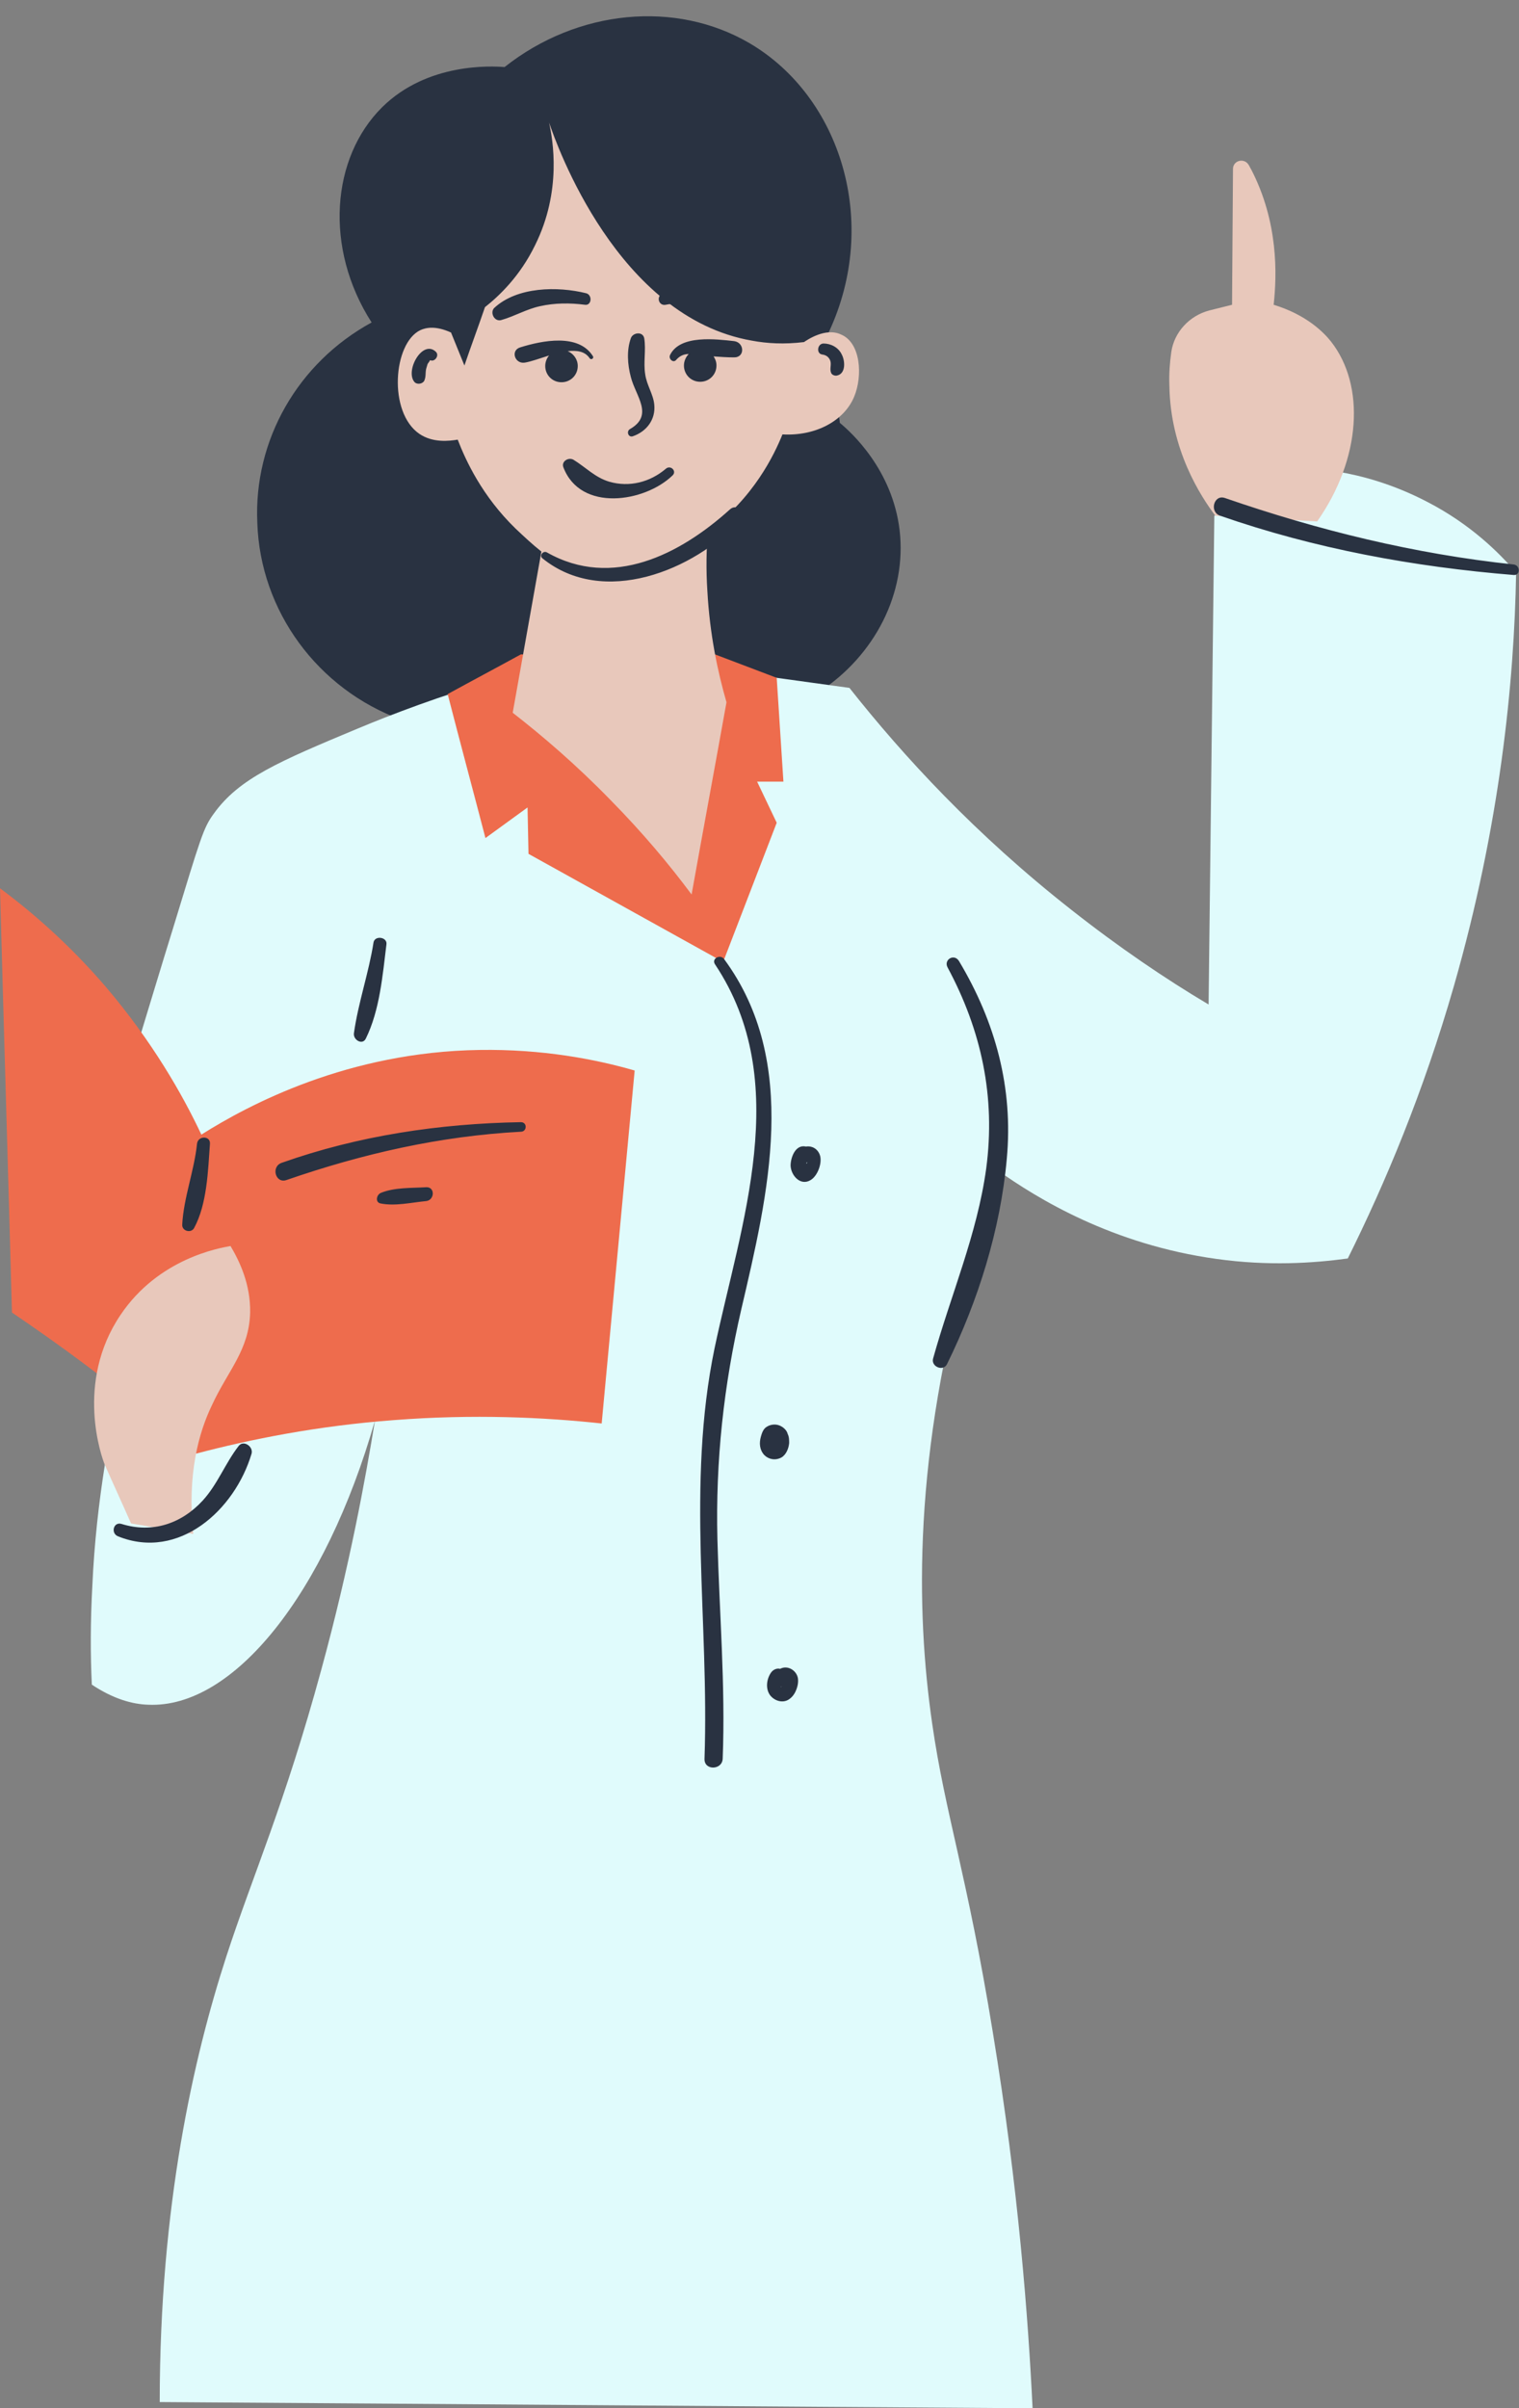
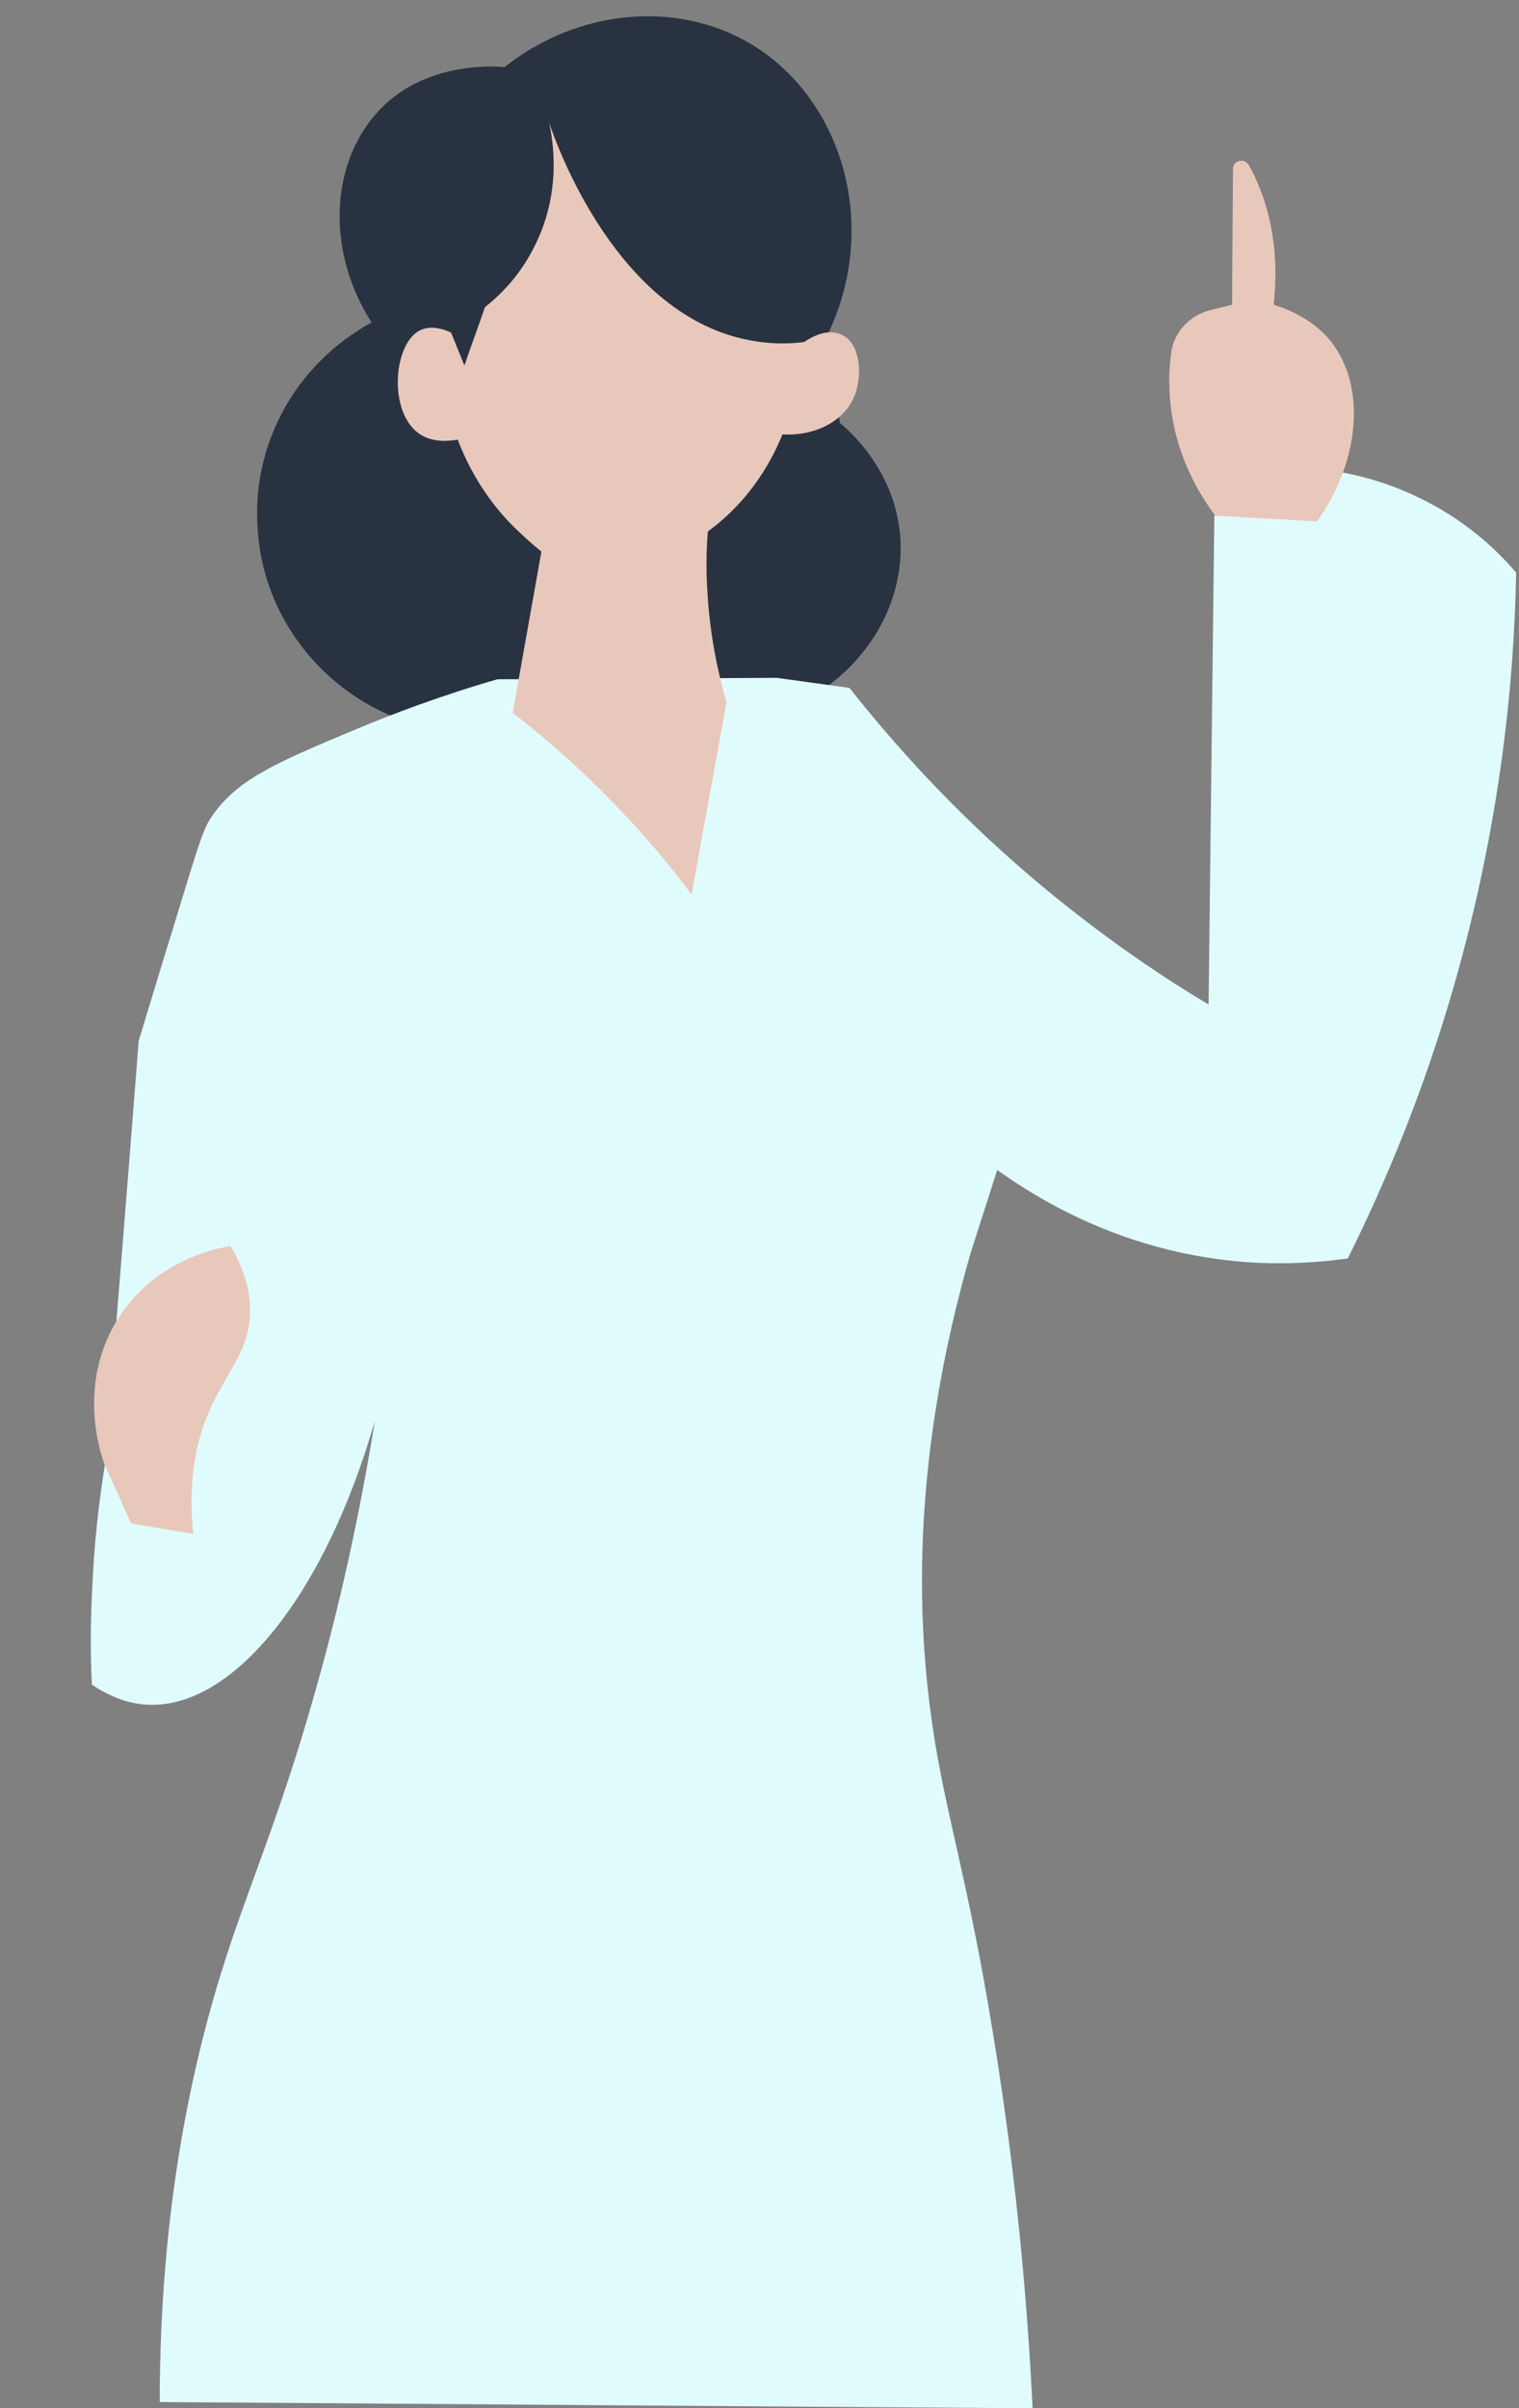
<svg xmlns="http://www.w3.org/2000/svg" height="503.5" preserveAspectRatio="xMidYMid meet" version="1.0" viewBox="0.0 -3.4 317.6 503.5" width="317.6" zoomAndPan="magnify">
  <rect x="0.0" y="-3.4" width="317.6" height="503.5" fill="#808080" stroke="none" />
  <defs>
    <clipPath id="a">
      <path d="M 18 95 L 317 95 L 317 500.121 L 18 500.121 Z M 18 95" />
    </clipPath>
    <clipPath id="b">
-       <path d="M 23 56 L 317.551 56 L 317.551 367 L 23 367 Z M 23 56" />
+       <path d="M 23 56 L 317.551 367 L 23 367 Z M 23 56" />
    </clipPath>
  </defs>
  <g>
    <g id="change1_2">
      <path d="M 171.199 141.32 C 165.398 141.719 159.602 142.121 153.699 142.422 M 153.699 142.422 C 130.398 143.922 107.199 145.52 84 147.121 C 66.398 140.719 54.398 124.32 53.801 105.922 C 53 88.621 62.301 72.422 77.699 64.02 C 67.699 48.422 69.301 29.52 79.898 19.02 C 89.398 9.621 102.898 10.422 105.5 10.621 C 120.801 -1.48 141.301 -3.379 156.699 5.621 C 175.801 16.82 184 43.121 173.301 66.02 C 174.102 72.32 174.801 78.621 175.602 85.02 C 177.898 86.922 186.602 94.719 188.102 107.52 C 189.602 120.52 183 133.621 171.199 141.32" fill="#293241" />
    </g>
    <g clip-path="url(#a)" id="change2_1">
      <path d="M 202.898 258.719 C 204.5 253.02 206.398 247.219 208.5 241.219 M 202.898 258.719 C 190.898 300.617 191.5 333.422 194.898 356.922 C 197.602 375.82 202.199 388.422 207.602 421.617 C 213 454.422 215 481.719 215.898 500.117 C 155.102 499.719 94.199 499.219 33.398 498.82 C 33.398 457.617 40.5 426.719 47.301 405.719 C 52.898 388.52 59.5 373.922 67.199 345.617 C 73.102 324.02 76.398 305.82 78.398 293.617 C 68 329.922 48.801 353.82 31 353.02 C 27.699 352.922 23.699 351.82 19.199 348.82 C 18.898 342.52 18.898 335.617 19.301 328.32 C 19.699 319.117 20.699 310.617 21.898 303.02 C 24.301 273.422 26.699 243.82 29 214.219 C 30.801 208.32 33.898 198.02 36.199 190.621 C 42 171.621 42.5 169.719 44.699 166.719 C 50 159.32 58.301 155.82 74.801 148.922 C 82 145.922 91.898 142.121 104 138.621 L 162.398 138.32 C 167.5 139.02 172.5 139.719 177.602 140.422 C 188.898 154.719 204 171.121 224 186.82 C 233.898 194.621 243.602 201.219 252.699 206.621 L 253.898 104.422 C 262.5 101.32 271.102 98.32 279.699 95.219 C 284.5 96.02 291.102 97.719 298.398 101.52 C 307.5 106.219 313.5 112.219 317 116.32 C 316.602 139.422 313.602 169.219 304 202.719 C 297.602 225.02 289.602 244.02 281.801 259.719 C 274.5 260.719 265.102 261.32 254.398 259.82 C 232.602 256.82 216.898 247.219 208.5 241.219" fill="#e0fbfc" />
    </g>
    <g id="change3_1">
-       <path d="M 42.102 233.82 C 38.102 225.32 31.801 214.32 22.199 203.02 C 14.5 194.02 6.602 187.219 0 182.32 C 0.801 211.922 1.699 241.422 2.5 271.02 C 7.5 274.422 12.5 277.922 17.699 281.82 C 26.102 288.117 33.898 294.32 41 300.52 C 52.398 297.52 66.301 294.719 82.301 293.52 C 99 292.219 113.801 292.922 125.801 294.219 C 128.102 269.617 130.398 245.02 132.699 220.422 C 124.398 218.02 113.301 215.922 100.301 216.121 C 72.801 216.52 52.102 227.52 42.102 233.82 Z M 158.301 160.02 L 162.398 168.621 L 151.199 197.719 L 110.5 175.121 L 110.301 165.422 L 101.5 171.82 C 98.898 161.82 96.199 151.82 93.602 141.719 C 98.699 138.922 103.801 136.219 108.898 133.422 L 149.5 133.422 L 162.398 138.32 L 163.801 160.02 L 158.301 160.02" fill="#ee6c4d" />
-     </g>
+       </g>
    <g id="change4_1">
      <path d="M 25.199 271.52 C 15.602 285.719 21.301 301.422 21.898 302.82 C 23.699 306.922 25.602 311.02 27.398 315.117 L 40.398 317.32 C 39.102 304.719 41.602 296.02 44.301 290.422 C 47.602 283.219 52.102 278.922 52.301 271.02 C 52.398 265.117 50.102 260.32 48.199 257.117 C 46 257.52 33.199 259.617 25.199 271.52 Z M 278.301 68.02 C 276.801 66.121 273.199 62.422 266.301 60.32 C 267 54.02 267.301 43.02 261.602 32.02 C 261.398 31.719 261.301 31.422 261.102 31.121 C 260.199 29.52 257.801 30.121 257.801 31.922 L 257.602 60.32 L 252.801 61.52 C 248.699 62.621 245.5 66.02 244.898 70.219 C 244.602 72.32 244.398 74.719 244.5 77.219 C 244.699 90.719 251.102 100.422 254.102 104.422 C 261.199 104.82 268.301 105.219 275.398 105.621 C 284.602 92.52 285.5 77.219 278.301 68.02 Z M 178.602 79.52 C 176.5 84.621 170.5 87.82 163.602 87.422 C 161.898 91.621 157.602 100.719 148 107.719 C 147.699 111.422 147.602 115.621 147.898 120.121 C 148.398 129.32 150.102 137.219 151.898 143.422 C 149.5 156.82 147 170.219 144.602 183.621 C 140 177.422 134.398 170.719 127.602 163.82 C 120.5 156.52 113.5 150.52 107.199 145.621 L 113.199 111.922 C 111.301 110.422 109.602 108.82 107.801 107.121 C 100.801 100.32 97.398 92.922 95.699 88.52 C 93.898 88.82 90.5 89.219 87.699 87.32 C 81.102 82.82 82.199 68.32 87.898 65.621 C 89 65.121 91 64.621 94.301 66.121 L 97.102 73.02 C 98.5 68.922 100 64.922 101.398 60.82 C 104.301 58.52 108.699 54.422 111.898 47.82 C 117.5 36.52 115.602 25.82 114.801 22.219 C 116.398 26.922 129.102 62.922 157.199 67.82 C 160.398 68.422 164 68.621 168.102 68.121 C 168.699 67.719 172.602 65.02 175.801 66.52 C 180 68.219 180.398 75.219 178.602 79.52" fill="#e8c8bb" />
    </g>
    <g clip-path="url(#b)" id="change1_1">
-       <path d="M 163.699 349.219 C 163.699 349.219 163.602 349.219 163.699 349.219 C 163.5 349.719 163.699 349.219 163.699 349.219 Z M 163.398 349.219 C 163.199 349.219 163.301 349.422 163.398 349.219 Z M 166.801 347.32 C 167.102 348.719 166.398 350.82 165.199 351.719 C 163.898 352.82 162 352.32 161 351.02 C 160 349.617 160.301 347.617 161.199 346.32 C 161.602 345.719 162.398 345.32 163.102 345.52 C 164.602 344.719 166.398 345.719 166.801 347.32 Z M 162.199 298.82 C 162.199 298.82 162.102 298.82 162.199 298.82 C 162.102 298.82 162.102 298.82 162.199 298.82 Z M 159.801 300.82 C 158.801 299.719 158.699 298.32 159.102 296.922 C 159.301 296.219 159.602 295.32 160.301 294.922 C 160.898 294.52 161.801 294.32 162.602 294.52 C 163.5 294.719 164.5 295.52 164.699 296.422 C 165 297.02 165 297.719 165 298.32 C 164.898 299.422 164.398 300.719 163.398 301.32 C 162.102 302.02 160.699 301.719 159.801 300.82 Z M 168.602 239.922 C 168.699 239.82 168.699 239.719 168.801 239.621 L 168.699 239.621 C 168.602 239.719 168.602 239.82 168.602 239.922 Z M 171.398 238.02 C 172 239.621 171 242.422 169.5 243.32 C 167.398 244.621 165.398 242.422 165.301 240.32 C 165.301 238.621 166.301 235.82 168.5 236.32 C 169.699 236.121 170.898 236.719 171.398 238.02 Z M 153.5 67.922 C 149.801 67.52 142.199 66.52 140.102 70.82 C 139.699 71.621 140.801 72.621 141.398 71.82 C 142.199 70.922 143.102 70.621 144 70.621 C 143.398 71.219 143 72.121 143 73.02 C 143 74.922 144.5 76.422 146.398 76.422 C 148.301 76.422 149.801 74.922 149.801 73.02 C 149.801 72.32 149.602 71.719 149.199 71.121 C 150.602 71.219 152 71.32 153.398 71.32 C 155.801 71.422 155.699 68.219 153.5 67.922 Z M 108.801 69.219 C 106.699 69.82 107.602 72.719 109.699 72.422 C 111 72.219 112.898 71.52 114.801 70.922 C 114.301 71.52 114 72.32 114 73.121 C 114 75.02 115.5 76.52 117.398 76.52 C 119.301 76.52 120.801 75.02 120.801 73.121 C 120.801 71.719 119.898 70.52 118.699 70.02 C 120.602 69.82 122.301 70.02 123.301 71.52 C 123.602 71.922 124.199 71.52 124 71.121 C 121 66.219 113.301 67.82 108.801 69.219 Z M 139.199 60.32 C 145 59.121 150.898 62.922 156.5 61.422 C 157.699 61.121 158 59.32 156.898 58.719 C 151.699 56.121 144 56.02 138.602 57.922 C 137.102 58.52 137.699 60.621 139.199 60.32 Z M 104.801 63.52 C 107.602 62.719 110.102 61.219 112.898 60.621 C 116 59.922 119.199 59.922 122.301 60.32 C 123.699 60.52 123.898 58.32 122.602 57.922 C 116.602 56.422 108.102 56.52 103.301 61.02 C 102.398 62.02 103.398 63.922 104.801 63.52 Z M 172.199 68.422 C 170.898 68.422 170.602 70.52 171.898 70.719 C 172.699 70.82 173.301 71.219 173.602 72.02 C 173.898 72.922 173.398 73.719 173.801 74.621 C 174 75.02 174.602 75.219 175 75.121 C 176.898 74.719 176.699 72.02 176 70.719 C 175.301 69.219 173.699 68.422 172.199 68.422 Z M 88.699 76.219 C 89.102 75.32 88.898 74.621 89.102 73.719 C 89.199 73.422 89.301 73.02 89.398 72.719 C 89.5 72.52 89.699 72.32 89.801 72.121 C 89.898 71.82 90.102 72.02 89.801 71.82 C 90.801 72.52 92 70.922 91.102 70.121 C 88.301 67.52 84.602 74.219 86.699 76.52 C 87.199 77.02 88.301 76.922 88.699 76.219 Z M 117.801 94.32 C 121.398 103.719 134.801 101.621 140.602 96.02 C 141.602 95.121 140.199 93.719 139.199 94.621 C 135.898 97.422 131.602 98.52 127.398 97.32 C 124.398 96.422 122.5 94.32 119.898 92.719 C 118.801 92.121 117.301 93.121 117.801 94.32 Z M 131.699 86.32 C 130.898 86.82 131.398 88.121 132.301 87.82 C 135.199 86.82 137.102 84.32 136.801 81.219 C 136.602 79.02 135.199 77.121 134.898 74.82 C 134.5 72.32 135.102 69.82 134.699 67.32 C 134.398 65.82 132.301 66.121 131.898 67.32 C 131 69.82 131.199 72.82 131.898 75.422 C 132.898 79.422 136.801 83.422 131.699 86.32 Z M 89.102 244.82 C 86.102 245.02 82.5 244.82 79.602 246.02 C 78.699 246.422 78.398 248.02 79.602 248.219 C 82.602 248.82 86 248.02 89.102 247.719 C 90.898 247.52 91 244.719 89.102 244.82 Z M 108.898 231.219 C 91.898 231.52 75 234.02 58.898 239.719 C 56.602 240.52 57.602 244.121 59.898 243.32 C 75.801 237.82 92 234.121 108.898 233.219 C 110.199 233.219 110.301 231.219 108.898 231.219 Z M 40.602 253.32 C 43.301 248.32 43.5 241.32 43.898 235.719 C 44 234.02 41.398 234.02 41.199 235.719 C 40.602 241.422 38.398 247.02 38.102 252.617 C 38 254.02 40 254.52 40.602 253.32 Z M 76.5 213.719 C 79.398 207.82 80 200.52 80.801 194.02 C 81 192.52 78.398 192.121 78.102 193.621 C 77.102 200.02 74.898 206.219 74 212.621 C 73.801 214.02 75.801 215.219 76.5 213.719 Z M 316.5 114.621 C 295.801 112.422 275.801 107.52 256.102 100.719 C 253.801 99.922 252.801 103.621 255.102 104.422 C 274.898 111.32 295.602 115.121 316.5 116.82 C 317.898 116.922 317.898 114.82 316.5 114.621 Z M 49.898 298.922 C 47.102 302.52 45.5 306.922 42.398 310.32 C 37.898 315.219 31.801 317.219 25.398 315.219 C 23.699 314.719 23.102 317.219 24.699 317.82 C 37.398 322.922 49.102 312.32 52.602 300.52 C 53 299.02 50.898 297.617 49.898 298.922 Z M 151.398 197.121 C 150.602 196.02 148.699 197.02 149.5 198.219 C 165.898 222.82 154.898 252.422 149.398 278.52 C 143.5 307.02 148.301 335.617 147.301 364.32 C 147.199 366.82 151 366.719 151.102 364.32 C 151.699 349.02 150.398 333.719 150 318.422 C 149.602 302.02 151.301 286.32 155 270.32 C 160.602 246.32 167.301 218.719 151.398 197.121 Z M 198.102 198.82 C 205.199 212.02 208.199 225.922 206.199 240.922 C 204.301 254.719 198.801 267.32 195.102 280.617 C 194.602 282.32 197.199 283.422 198 281.82 C 204.5 268.617 209.199 253.617 210.5 238.922 C 211.898 224.02 208.102 210.219 200.5 197.52 C 199.5 195.922 197.301 197.219 198.102 198.82 Z M 113.398 113.32 C 112.699 112.719 113.602 111.621 114.398 112.121 C 128 119.82 142.199 112.52 152.602 103.121 C 154.102 101.719 156.199 103.82 154.801 105.32 C 145.102 115.922 126.102 123.621 113.398 113.32" fill="#293241" />
-     </g>
+       </g>
  </g>
</svg>